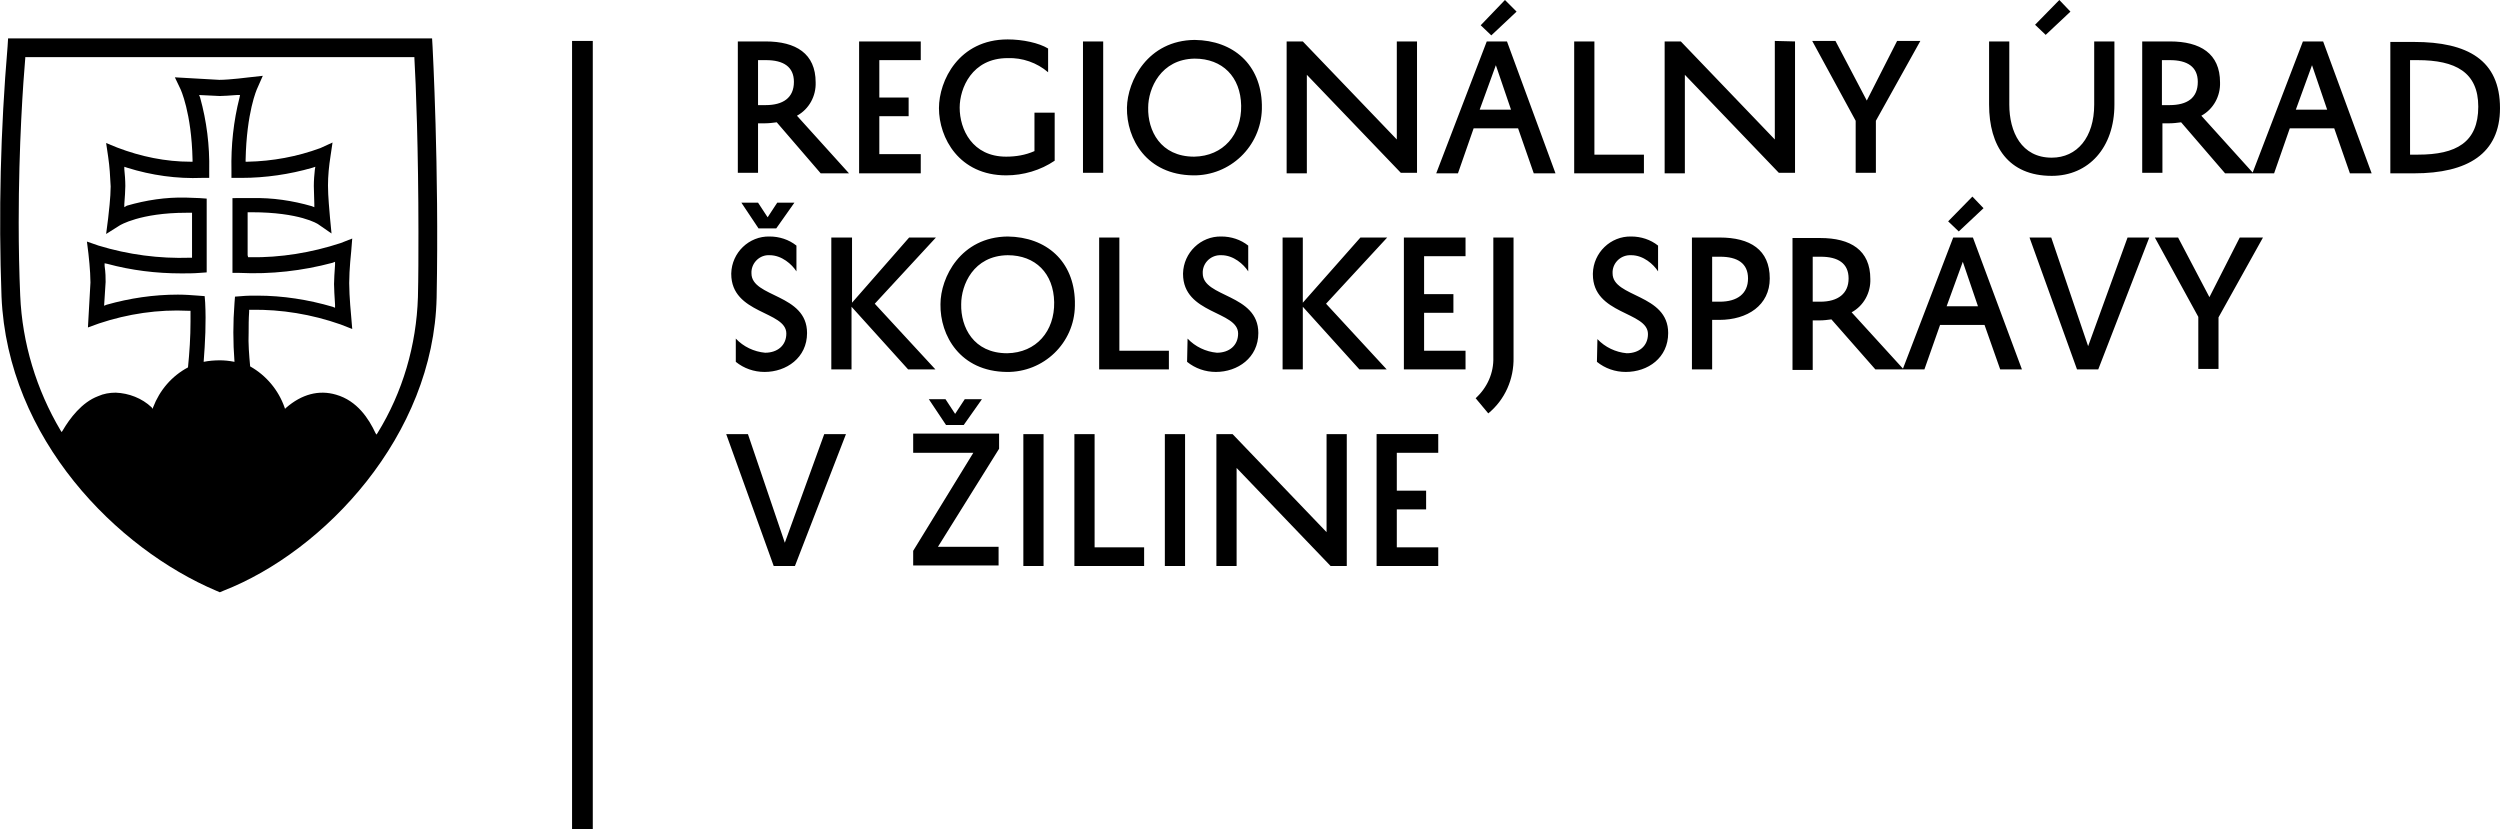
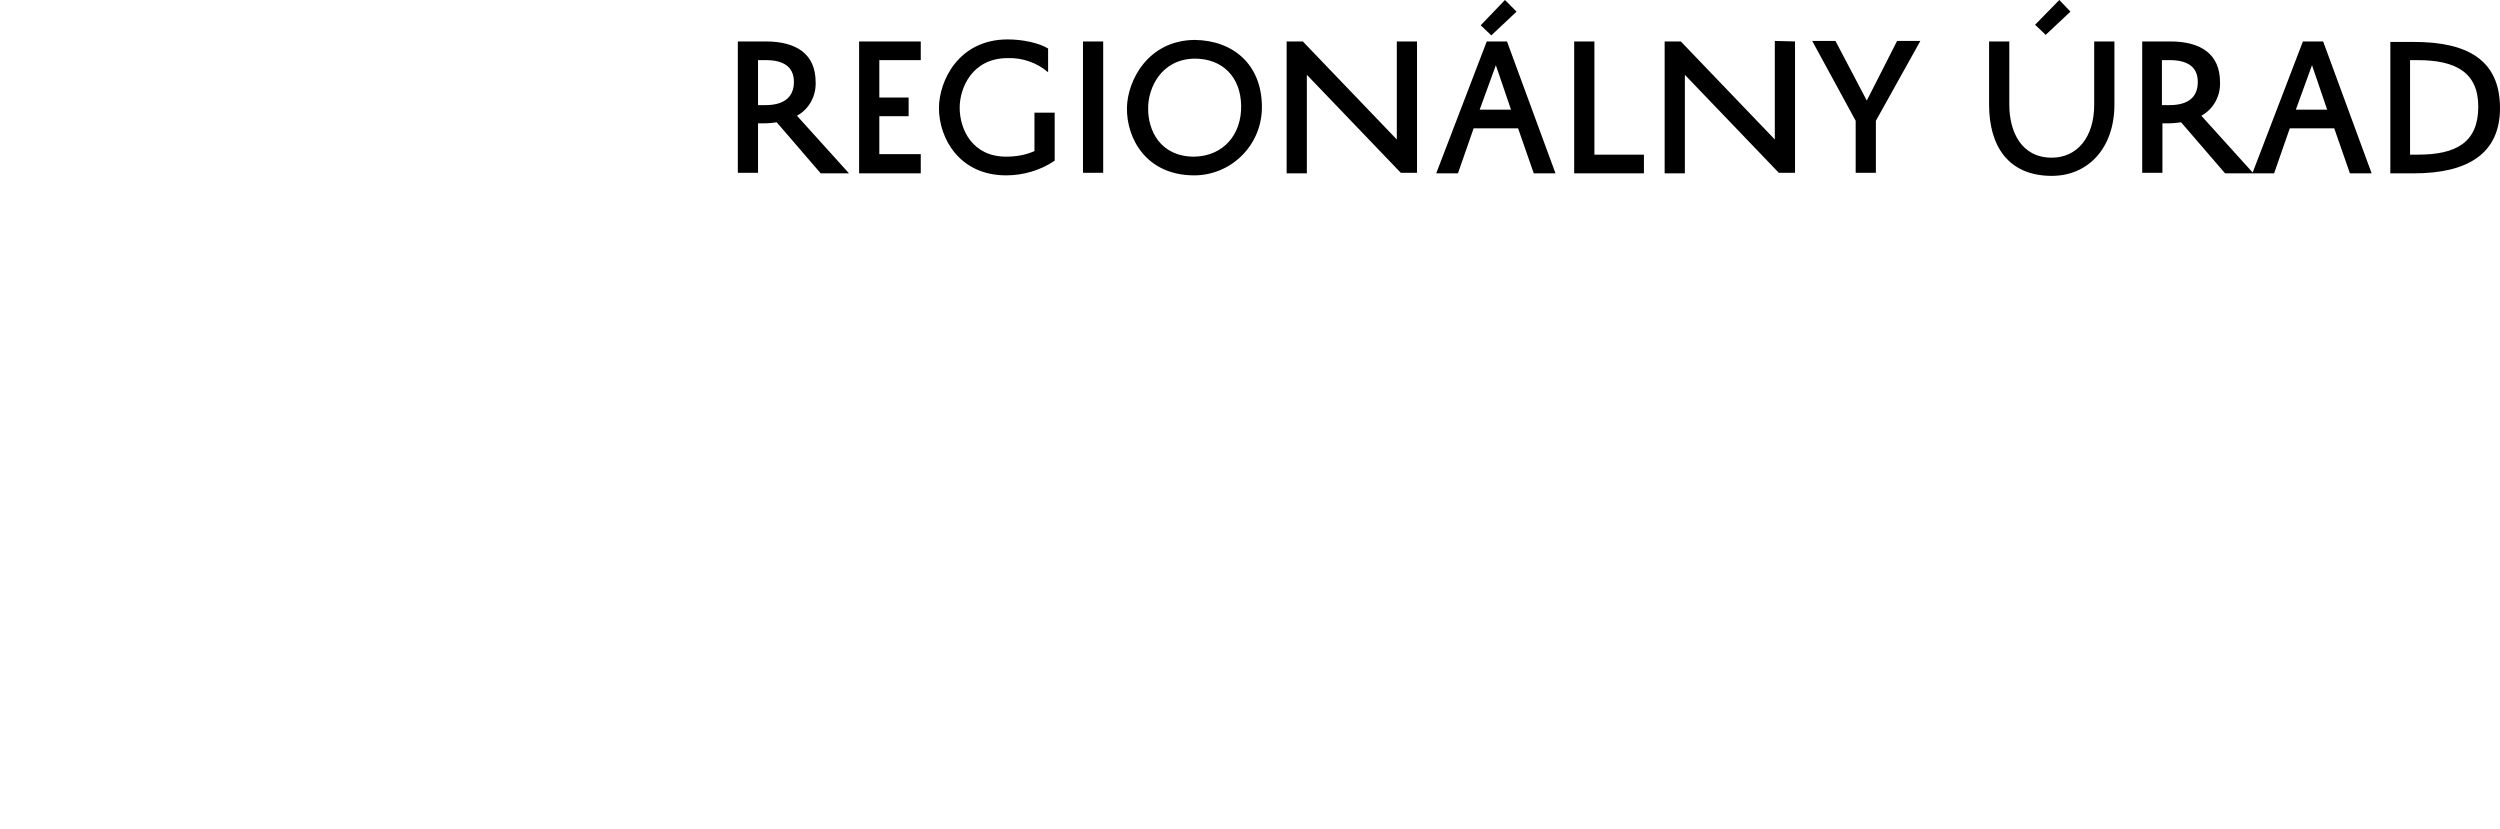
<svg xmlns="http://www.w3.org/2000/svg" version="1.1" id="Vrstva_1" x="0px" y="0px" viewBox="0 0 494.7 164.1" style="enable-background:new 0 0 494.7 164.1;" xml:space="preserve">
  <g>
-     <path d="M284.6,108.3h-8.2v-7.5h5.8v-3.7h-5.8v-7.5h8.2v-3.7h-12.2V112h12.2V108.3z M262.5,85.9v19.4l-18.6-19.4h-3.2V112h4V92.6   l18.6,19.4h3.2V85.9H262.5z M230.5,112h4V85.9h-4V112z M226.4,108.3h-9.8V85.9h-4V112h13.8L226.4,108.3z M202.5,112h4V85.9h-4V112z    M190.9,79l-1.9,2.9l-1.9-2.9h-3.3l3.4,5.1h3.5l3.6-5.1L190.9,79z M180.7,89.6h11.9L180.7,109v2.9h16.9v-3.7h-12l12.1-19.4v-3h-17   V89.6z M148,85.9h-4.3l9.4,26.1h4.2l10.1-26.1h-4.3l-7.8,21.5L148,85.9z" />
-     <path d="M439,62.8l8.8-15.8h-4.6l-6,11.8L431,47h-4.6l8.6,15.7v10.3h4L439,62.8z M405.9,47h-4.3l9.4,26.1h4.2L425.3,47H421   l-7.8,21.5L405.9,47z M392.5,41.2l-2.2-2.3l-4.8,4.9l2.1,2L392.5,41.2z M388.4,51.8l3,8.8h-6.2L388.4,51.8z M386.5,47l-10,26.1h4.3   l3.1-8.8h8.8l3.1,8.8h4.3L390.4,47H386.5z M358.7,50.8h1.6c3.4,0,5.5,1.3,5.5,4.3s-2.1,4.6-5.6,4.6h-1.5V50.8z M371.1,73.1h5.6   l-10.3-11.3c2.4-1.3,3.8-3.9,3.7-6.6c0-5.7-3.9-8.1-9.9-8.1h-5.5v26.1h4v-9.8h1.4c0.8,0,1.5-0.1,2.3-0.2L371.1,73.1z M338.8,50.8   h1.6c3.4,0,5.5,1.3,5.5,4.3s-2.1,4.6-5.6,4.6h-1.5V50.8z M340.2,63.3c5.6,0,10-2.9,10-8.2c0-5.7-3.9-8.1-9.9-8.1h-5.5v26.1h4v-9.8   H340.2z M316,71.6c1.6,1.3,3.6,2,5.7,2c4.4,0,8.4-2.8,8.4-7.7c0-7.8-11-7-11-11.8c-0.1-1.9,1.4-3.5,3.3-3.6c0.1,0,0.3,0,0.4,0   c2.4,0,4.4,1.8,5.3,3.2v-5.1c-1.5-1.2-3.4-1.8-5.3-1.8c-4.1-0.1-7.5,3.2-7.6,7.3c0,0.1,0,0.1,0,0.2c0,8,10.9,7.3,10.9,11.8   c0,2.4-1.8,3.8-4.2,3.8c-2.2-0.2-4.3-1.2-5.8-2.8L316,71.6z M294.5,81.8c3.3-2.7,5.1-6.8,5-11.1V47h-4v23.7c0.1,3.1-1.2,6-3.5,8.1   L294.5,81.8z M290,69.4h-8.2v-7.5h5.8v-3.7h-5.8v-7.5h8.2V47h-12.2v26.1H290L290,69.4z M253.8,47v26.1h4V60.7L269,73.1h5.4l-12-13   L274.5,47h-5.3l-11.4,12.9V47H253.8z M234.9,71.6c1.6,1.3,3.6,2,5.7,2c4.3,0,8.4-2.8,8.4-7.7c0-7.8-11-7-11-11.8   c-0.1-1.9,1.4-3.5,3.3-3.6c0.1,0,0.3,0,0.4,0c2.4,0,4.4,1.8,5.3,3.2v-5.1c-1.5-1.2-3.4-1.8-5.3-1.8c-4.1-0.1-7.5,3.2-7.6,7.3   c0,0,0,0.1,0,0.1c0,8,10.9,7.3,10.9,11.8c0,2.4-1.8,3.8-4.2,3.8c-2.2-0.2-4.3-1.2-5.8-2.8L234.9,71.6z M231.3,69.4h-9.8V47h-4v26.1   h13.8L231.3,69.4z M190.2,60.2c0-3.8,2.4-9.6,9.2-9.7c5.5,0,9.1,3.6,9.2,9.3s-3.5,10-9.3,10.1C192.6,69.9,190.1,64.7,190.2,60.2    M186.1,60.2c-0.1,6.2,3.9,13.3,13.1,13.4c7.3,0.1,13.4-5.7,13.5-13.1c0-0.3,0-0.6,0-0.9c-0.2-7.9-5.6-12.7-13.3-12.8   C190.1,46.9,186.1,54.9,186.1,60.2 M164.5,47v26.1h4V60.7l11.2,12.4h5.4l-12-13L185.2,47h-5.3l-11.3,12.9V47H164.5z M153.8,40.1   l-1.9,2.9l-1.9-2.9h-3.3l3.4,5.1h3.5l3.6-5.1H153.8z M145.6,71.6c1.6,1.3,3.6,2,5.7,2c4.3,0,8.4-2.8,8.4-7.7c0-7.8-11-7-11-11.8   c-0.1-1.9,1.4-3.5,3.2-3.6c0.1,0,0.3,0,0.4,0c2.4,0,4.4,1.8,5.3,3.2v-5.1c-1.5-1.2-3.4-1.8-5.3-1.8c-4.1-0.1-7.5,3.2-7.6,7.3   c0,0,0,0.1,0,0.1c0,8,10.9,7.3,10.9,11.8c0,2.4-1.8,3.8-4.2,3.8c-2.2-0.2-4.3-1.2-5.8-2.8L145.6,71.6z" />
    <path d="M476.9,11.9h1.5c7.5,0,12,2.4,12,9.2c0,7.1-4.4,9.5-11.9,9.5h-1.6L476.9,11.9z M477.7,34.3c10.6,0,17-3.9,17-12.9   c0-9.5-6.4-13.1-17-13.1H473v26L477.7,34.3z M457.5,12.9l3,8.8h-6.2L457.5,12.9z M455.7,8.2l-10,26.1h4.3l3.1-8.9h8.8l3.1,8.9h4.3   l-9.6-26.1L455.7,8.2z M427.8,11.9h1.6c3.4,0,5.5,1.3,5.5,4.3c0,3.2-2.1,4.6-5.6,4.6h-1.5V11.9z M440.3,34.3h5.6l-10.3-11.4   c2.4-1.3,3.8-3.9,3.7-6.6c0-5.7-3.9-8.1-9.9-8.1h-5.5v26h4v-9.8h1.4c0.8,0,1.5-0.1,2.3-0.2L440.3,34.3z M409.7,2.3L407.5,0   l-4.8,4.9l2.1,2L409.7,2.3z M393.6,8.2v12.5c0,8.2,3.8,14.1,12.4,14.1c7.3,0,12.4-5.6,12.4-14.1V8.2h-4v12.5   c0,6.5-3.4,10.5-8.4,10.5c-6,0-8.4-5.1-8.4-10.5V8.2L393.6,8.2z M371.2,23.9L380,8.1h-4.6l-6,11.8l-6.2-11.8h-4.6l8.6,15.8v10.3h4   L371.2,23.9z M351.2,8.1v19.5L332.6,8.2h-3.2v26.1h4V14.8L352,34.2h3.2V8.2L351.2,8.1z M325.3,30.6h-9.8V8.2h-4v26.1h13.8   L325.3,30.6z M300.1,2.3L297.8,0l-4.8,5l2.1,2L300.1,2.3z M296,12.9l3,8.8h-6.2L296,12.9z M294.2,8.2l-10,26.1h4.3l3.1-8.9h8.8   l3.1,8.9h4.3l-9.6-26.1H294.2z M276.4,8.2v19.4L257.8,8.2h-3.2v26.1h4V14.8l18.6,19.4h3.2V8.2L276.4,8.2z M227.2,21.3   c0-3.8,2.5-9.6,9.2-9.7c5.5,0,9.1,3.6,9.2,9.3s-3.5,10-9.3,10.1C229.6,31,227.1,25.8,227.2,21.3 M223,21.3   c-0.1,6.2,3.9,13.3,13.1,13.4c7.3,0.1,13.4-5.7,13.6-13.1c0-0.3,0-0.6,0-0.9c-0.2-7.9-5.6-12.7-13.3-12.8   C227.1,8,223.1,16,223,21.3 M214.3,34.2h4V8.2h-4V34.2z M185.8,21.4c0,5.9,4,13.3,13.3,13.3c3.4,0,6.8-1,9.6-2.9v-9.5h-4v7.6   c-1.8,0.8-3.7,1.1-5.6,1.1c-6.7,0-9.2-5.4-9.2-9.7c0-3.8,2.4-9.8,9.5-9.8c2.9-0.1,5.8,0.9,8,2.8V9.6c-1.8-1.1-5-1.8-8-1.8   C189.7,7.8,185.8,16,185.8,21.4L185.8,21.4z M182.2,30.5H174V23h5.8v-3.7H174v-7.4h8.2V8.2H170v26.1h12.2L182.2,30.5z M150,11.9   h1.6c3.4,0,5.5,1.3,5.5,4.3c0,3.2-2.2,4.6-5.6,4.6H150L150,11.9z M162.4,34.3h5.6l-10.3-11.4c2.4-1.3,3.8-3.9,3.7-6.6   c0-5.7-3.9-8.1-9.9-8.1h-5.5v26h4v-9.8h1.4c0.8,0,1.5-0.1,2.3-0.2L162.4,34.3z" />
  </g>
-   <rect x="113.2" y="8.1" width="4.1" height="156.1" />
-   <path d="M86.4,58.9c0.5-25.7-0.8-49.4-0.8-49.6l-0.1-1.7H1.6L1.5,9.2c-1.4,16.5-1.8,33-1.2,49.5c1.2,28.2,22.9,49.9,42.5,58.2  l0.7,0.3l0.7-0.3C64.2,109.1,85.8,86.2,86.4,58.9 M40.6,59.9l-0.1-1.3l-1.3-0.1c-1.3-0.1-2.6-0.2-4-0.2c-4.8,0-9.5,0.7-14.1,2  l-0.5,0.2l0.3-4.7c0-0.8,0-1.8-0.2-3.2v-0.5l0.5,0.1c4.8,1.3,9.7,1.9,14.7,1.9c1.2,0,2.4,0,3.6-0.1l1.4-0.1V39.3l-1.4-0.1  c-0.9,0-1.8-0.1-2.7-0.1c-4-0.1-7.9,0.5-11.7,1.6L24.6,41v-0.6c0.1-1.4,0.2-2.7,0.2-3.6c0-1.1-0.1-2.4-0.2-3.3V33l0.6,0.2  c4.8,1.5,9.8,2.2,14.8,2h1.4v-1.5c0.1-4.9-0.5-9.7-1.8-14.4l-0.2-0.5l4.1,0.2c0.8,0,1.9-0.1,3.4-0.2h0.6l-0.1,0.5  c-1.2,4.7-1.7,9.5-1.6,14.4v1.5h2c4.7,0,9.5-0.7,14-2l0.6-0.2l-0.1,0.6c-0.1,0.9-0.2,2.1-0.2,3.2s0.1,2.5,0.1,3.6v0.6l-0.5-0.2  c-3.8-1.1-7.8-1.7-11.8-1.6c-0.8,0-1.6,0-2.4,0H46v14.8h1.4c6.2,0.3,12.4-0.4,18.4-2l0.5-0.2v0.6c-0.1,1.6-0.2,2.8-0.2,3.8  s0.1,2.4,0.2,4.1v0.6l-0.5-0.2c-4.8-1.4-9.8-2.2-14.9-2.2c-1,0-2.1,0-3.1,0.1l-1.3,0.1l-0.1,1.3c-0.3,3.9-0.3,7.7,0,11.6  c-1-0.2-2-0.3-2.9-0.3c-1.1,0-2.2,0.1-3.2,0.3C40.6,67.7,40.8,63.8,40.6,59.9 M82.8,45.9c0,4.5,0,8.8-0.1,12.9  c-0.3,9.5-3,18.8-8,26.9L74.5,86l-0.2-0.3c-1.3-2.8-3.6-6.4-7.8-7.6c-3.4-1-6.8-0.1-9.9,2.6l-0.2,0.2l-0.1-0.3  c-1.2-3.4-3.6-6.3-6.8-8.1c-0.2-2.2-0.4-4.5-0.3-6.7c0-1.3,0-2.7,0.1-4.1v-0.4h0.4c6-0.1,12,0.9,17.7,2.9l2.3,0.9l-0.2-2.4  c0,0-0.4-4-0.4-6.7s0.4-6.3,0.4-6.3l0.2-2.5l-2.3,0.9c-5.8,1.9-11.9,2.9-17.9,2.8h-0.4l-0.1-0.4v-8.5h0.8c9.5,0,13.1,2.3,13.2,2.4  l2.6,1.8l-0.3-3.1c-0.1-1.3-0.4-4.2-0.4-6.4c0-1.9,0.2-3.9,0.5-5.8l0.4-2.7l-2.4,1.1c-4.6,1.7-9.5,2.6-14.4,2.7h-0.4v-0.4  c0.2-9.4,2.2-13.9,2.3-14.1l1.1-2.5l-2.7,0.3c0,0-3.9,0.5-5.9,0.5l-8.8-0.5l1.1,2.3c0,0,2.2,4.6,2.4,14v0.4h-0.4  c-4.9,0-9.8-1-14.5-2.8L21,28.3l0.4,2.7c0.3,2,0.4,3.9,0.5,5.9c0,2.1-0.4,5.4-0.5,6.3L21,46.3l2.7-1.7c0,0,4-2.5,13.2-2.5H38V51  h-0.4c-6.1,0.2-12.2-0.6-18.1-2.4l-2.3-0.8l0.3,2.4c0,0,0.4,3.4,0.4,5.7l-0.5,8.9l2.2-0.8c5.7-1.9,11.7-2.8,17.7-2.5h0.4v0.4  c0,0.5,0,1,0,1.7c0,3.1-0.2,6.1-0.5,9.1c-3.2,1.7-5.6,4.5-6.9,7.9l-0.1,0.3L30,80.6c-1.9-1.8-4.5-2.8-7.1-2.9  c-1.2,0-2.4,0.2-3.5,0.7c-3.2,1.2-5.6,4.4-7,6.8l-0.2,0.3l-0.2-0.3C7.2,77.1,4.4,67.9,4,58.5C3.8,53.9,3.7,49,3.7,44  c0-15.4,0.9-27.9,1.3-32.5v-0.2h77v0.2C82.3,16.5,82.8,29.9,82.8,45.9" />
</svg>